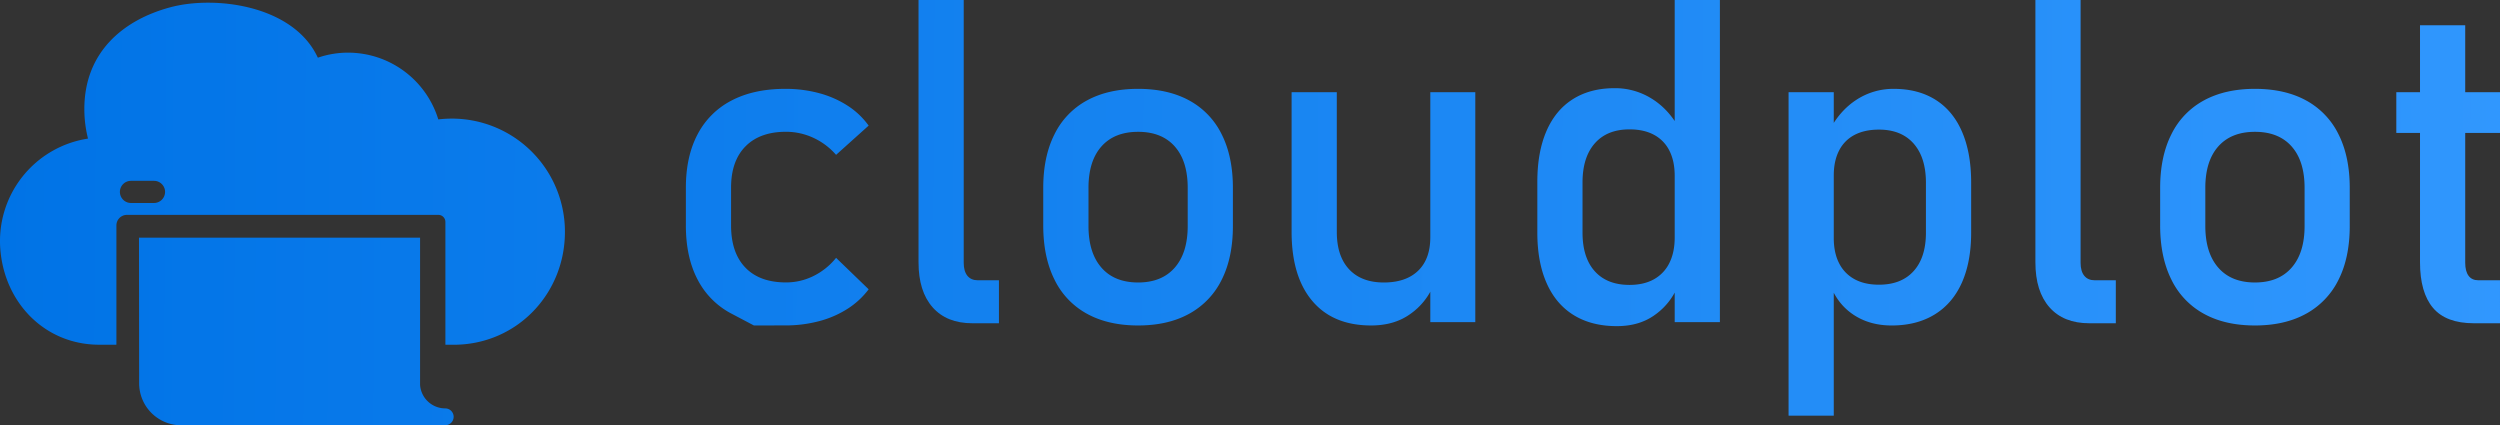
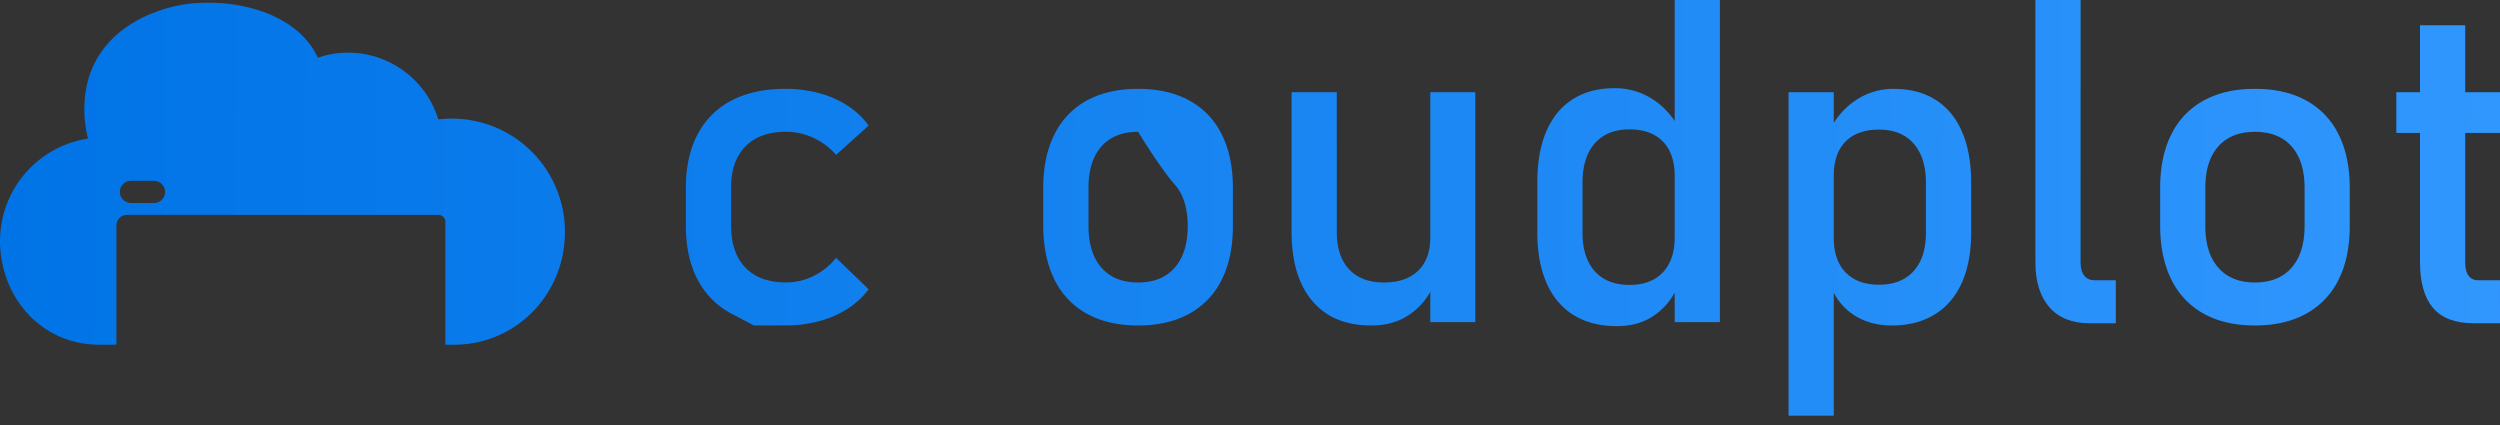
<svg xmlns="http://www.w3.org/2000/svg" xmlns:xlink="http://www.w3.org/1999/xlink" viewBox="0 0 2257.5 384.02">
  <rect x="0" y="0" width="2257.5" height="384.02" fill="#333333" stroke="none" />
  <defs>
    <style>.a{fill:url(#a);}.b{fill:url(#b);}.c{fill:url(#c);}.d{fill:url(#d);}.e{fill:url(#e);}.f{fill:url(#f);}.g{fill:url(#g);}.h{fill:url(#h);}.i{fill:url(#i);}.j{fill:url(#j);}.k{fill:url(#k);}</style>
    <linearGradient id="a" x1="12.97" y1="327.22" x2="2409.55" y2="341.71" gradientUnits="userSpaceOnUse">
      <stop offset="0" stop-color="#fff" />
      <stop offset="0" stop-color="#0073e6" />
      <stop offset="1" stop-color="#39f" />
    </linearGradient>
    <linearGradient id="b" x1="13.82" y1="185.59" x2="2410.41" y2="200.08" xlink:href="#a" />
    <linearGradient id="c" x1="13.66" y1="212.4" x2="2410.25" y2="226.9" xlink:href="#a" />
    <linearGradient id="d" x1="13.92" y1="170.21" x2="2410.5" y2="184.71" xlink:href="#a" />
    <linearGradient id="e" x1="13.67" y1="210.39" x2="2410.26" y2="224.89" xlink:href="#a" />
    <linearGradient id="f" x1="13.67" y1="210.34" x2="2410.26" y2="224.83" xlink:href="#a" />
    <linearGradient id="g" x1="13.93" y1="167.69" x2="2410.52" y2="182.18" xlink:href="#a" />
    <linearGradient id="h" x1="13.45" y1="247.26" x2="2410.04" y2="261.76" xlink:href="#a" />
    <linearGradient id="i" x1="13.95" y1="164.11" x2="2410.54" y2="178.61" xlink:href="#a" />
    <linearGradient id="j" x1="13.71" y1="204.29" x2="2410.3" y2="218.79" xlink:href="#a" />
    <linearGradient id="k" x1="13.9" y1="173.41" x2="2410.48" y2="187.91" xlink:href="#a" />
  </defs>
  <title>LOGO cloudplot azul 0.8</title>
-   <path class="a" d="M147.79,244.21l.13,131.43a38,38,0,0,0,38,38l238.4-.06a7.6,7.6,0,0,0,0-15.2,22.8,22.8,0,0,1-22.71-21.17v-133" transform="translate(-22.28 -29.6)" />
  <path class="b" d="M430.29,136.7a102,102,0,0,0-12,.71.28.28,0,0,1-.29-.19,85.32,85.32,0,0,0-81.34-60.08,83.72,83.72,0,0,0-27.13,4.49.28.28,0,0,1-.34-.15c-21.85-47-92.28-56.2-133-45.33-42.06,11.23-77.78,40.13-77.75,92a109.5,109.5,0,0,0,3.24,26.31.27.27,0,0,1-.22.34,93.6,93.6,0,0,0-78.93,99.35c3.59,48.73,40.07,86.51,88.93,86.73h15.67a.28.28,0,0,0,.27-.28V233.15a9.54,9.54,0,0,1,9.54-9.53H418.07a6.39,6.39,0,0,1,6.4,6.39V340.64a.28.28,0,0,0,.28.28h7.09c58.51,0,103.18-48.5,100.45-107A102.11,102.11,0,0,0,430.29,136.7ZM140.55,212.89a10,10,0,0,1,0-20h20.78a10,10,0,1,1,0,20Z" transform="translate(-22.28 -29.6)" />
  <path class="c" d="M703.05,323.5l-20.11-10.61a71.66,71.66,0,0,1-30.71-30.81q-10.61-20.2-10.6-48.81V199.06q0-28.22,10.6-48.22a71.4,71.4,0,0,1,30.71-30.51q20.1-10.5,48.52-10.5a115.6,115.6,0,0,1,30.51,3.9,90.79,90.79,0,0,1,25.7,11.3,70,70,0,0,1,19,18l-29.41,26.41A61.12,61.12,0,0,0,756.67,154a58.57,58.57,0,0,0-24.61-5.4q-23.61,0-36.62,13.2t-13,37.22v34.21q0,24.6,12.9,38t36.72,13.4a55.58,55.58,0,0,0,24.81-5.8,60.36,60.36,0,0,0,20.4-16.4l29.41,28.41a72.94,72.94,0,0,1-19.2,17.7,90.65,90.65,0,0,1-25.71,11.11,117.79,117.79,0,0,1-30.31,3.8Z" transform="translate(-22.28 -29.6)" />
-   <path class="d" d="M892.51,266.88q0,7.61,3.3,11.7t9.31,4.1h19.2V321.5h-24q-23.2,0-35.91-14.41t-12.7-40.61V29.6h40.81Z" transform="translate(-22.28 -29.6)" />
-   <path class="e" d="M1003.75,312.89A69.84,69.84,0,0,1,974.44,282q-10.11-20.3-10.11-48.91V199.26q0-28.22,10.11-48.32a69.49,69.49,0,0,1,29.31-30.61q19.2-10.5,46.21-10.5t46.22,10.5a69.6,69.6,0,0,1,29.31,30.61q10.1,20.1,10.1,48.32v34.41q0,28.41-10.1,48.51a70.15,70.15,0,0,1-29.31,30.71Q1077,323.5,1050,323.5T1003.75,312.89Zm79.33-41.61q11.7-13.39,11.7-37.61V199.26q0-24.21-11.7-37.42T1050,148.64q-21.4,0-33.11,13.2t-11.7,37.42v34.41q0,24.21,11.7,37.61t33.11,13.4Q1071.37,284.68,1083.08,271.28Z" transform="translate(-22.28 -29.6)" />
+   <path class="e" d="M1003.75,312.89A69.84,69.84,0,0,1,974.44,282q-10.11-20.3-10.11-48.91V199.26q0-28.22,10.11-48.32a69.49,69.49,0,0,1,29.31-30.61q19.2-10.5,46.21-10.5t46.22,10.5a69.6,69.6,0,0,1,29.31,30.61q10.1,20.1,10.1,48.32v34.41q0,28.41-10.1,48.51a70.15,70.15,0,0,1-29.31,30.71Q1077,323.5,1050,323.5T1003.75,312.89Zm79.33-41.61q11.7-13.39,11.7-37.61q0-24.21-11.7-37.42T1050,148.64q-21.4,0-33.11,13.2t-11.7,37.42v34.41q0,24.21,11.7,37.61t33.11,13.4Q1071.37,284.68,1083.08,271.28Z" transform="translate(-22.28 -29.6)" />
  <path class="f" d="M1229.42,239.07q0,21.81,11.11,33.71t31.31,11.9q20,0,31-10.6t11-30.21l2.8,43.42a59.77,59.77,0,0,1-20.8,25.8q-14.41,10.41-35.42,10.41-34.41,0-53.11-22.11t-18.71-62.32V112.83h40.81Zm84.43-126.24h40.62V320.5h-40.62Z" transform="translate(-22.28 -29.6)" />
  <path class="g" d="M1443.4,314.19q-16.11-9.9-24.51-28.91t-8.4-45.61V193.85q0-26.81,8.2-45.81t23.91-28.91q15.7-9.9,37.71-9.91a62.19,62.19,0,0,1,33.71,9.61q15.3,9.6,24.71,27l-4.2,42.41q0-13.2-4.8-22.61a32.86,32.86,0,0,0-13.91-14.3q-9.1-4.91-22.11-4.9-20.2,0-31.31,12.6t-11.1,35.41v45.22q0,22.61,11.1,34.91t31.31,12.3q13,0,22.11-5.1a33.76,33.76,0,0,0,13.91-14.7q4.8-9.6,4.8-23l2.8,43.81A59.1,59.1,0,0,1,1517,313.69q-14.1,10.41-34.71,10.41Q1459.5,324.1,1443.4,314.19ZM1534.53,29.6h40.81V320.5h-40.81Z" transform="translate(-22.28 -29.6)" />
  <path class="h" d="M1637.36,112.83h40.81V404.92h-40.81Zm59.22,201.36q-14.4-9.3-21.21-26.31l2.8-43.41q0,13.41,4.81,22.81a33.28,33.28,0,0,0,13.9,14.4q9.11,5,22.11,5,20.21,0,31.31-12.3t11.1-34.71v-45q0-22.8-11.1-35.41T1719,146.64q-13,0-22.11,4.8a32.27,32.27,0,0,0-13.9,14.1q-4.8,9.32-4.81,22.31l-4.2-40q9.4-18.21,24.61-28.11a60.67,60.67,0,0,1,33.81-9.9q22,0,37.72,9.9t23.9,28.91q8.21,19,8.21,45.81v45.22q0,26.4-8.41,45.21t-24.6,28.71q-16.21,9.92-38.82,9.91Q1711,323.5,1696.58,314.19Z" transform="translate(-22.28 -29.6)" />
  <path class="i" d="M1901.05,266.88q0,7.61,3.3,11.7t9.31,4.1h19.2V321.5h-24q-23.2,0-35.91-14.41t-12.7-40.61V29.6h40.81Z" transform="translate(-22.28 -29.6)" />
  <path class="j" d="M2012.29,312.89A69.84,69.84,0,0,1,1983,282q-10.11-20.3-10.1-48.91V199.26q0-28.22,10.1-48.32a69.49,69.49,0,0,1,29.31-30.61q19.2-10.5,46.21-10.5t46.22,10.5A69.6,69.6,0,0,1,2134,150.94q10.09,20.1,10.1,48.32v34.41q0,28.41-10.1,48.51a70.15,70.15,0,0,1-29.31,30.71q-19.2,10.61-46.22,10.61T2012.29,312.89Zm79.33-41.61q11.7-13.39,11.7-37.61V199.26q0-24.21-11.7-37.42t-33.12-13.2q-21.4,0-33.11,13.2t-11.7,37.42v34.41q0,24.21,11.7,37.61t33.11,13.4Q2079.9,284.68,2091.62,271.28Z" transform="translate(-22.28 -29.6)" />
  <path class="k" d="M2186.15,112.83h93.63v36.81h-93.63Zm33.11,194.76q-11.7-13.9-11.71-41.11V52.41h40.82V266.88q0,7.61,3,11.7t8.8,4.1h19.61V321.5h-23.61Q2231,321.5,2219.26,307.59Z" transform="translate(-22.28 -29.6)" />
</svg>